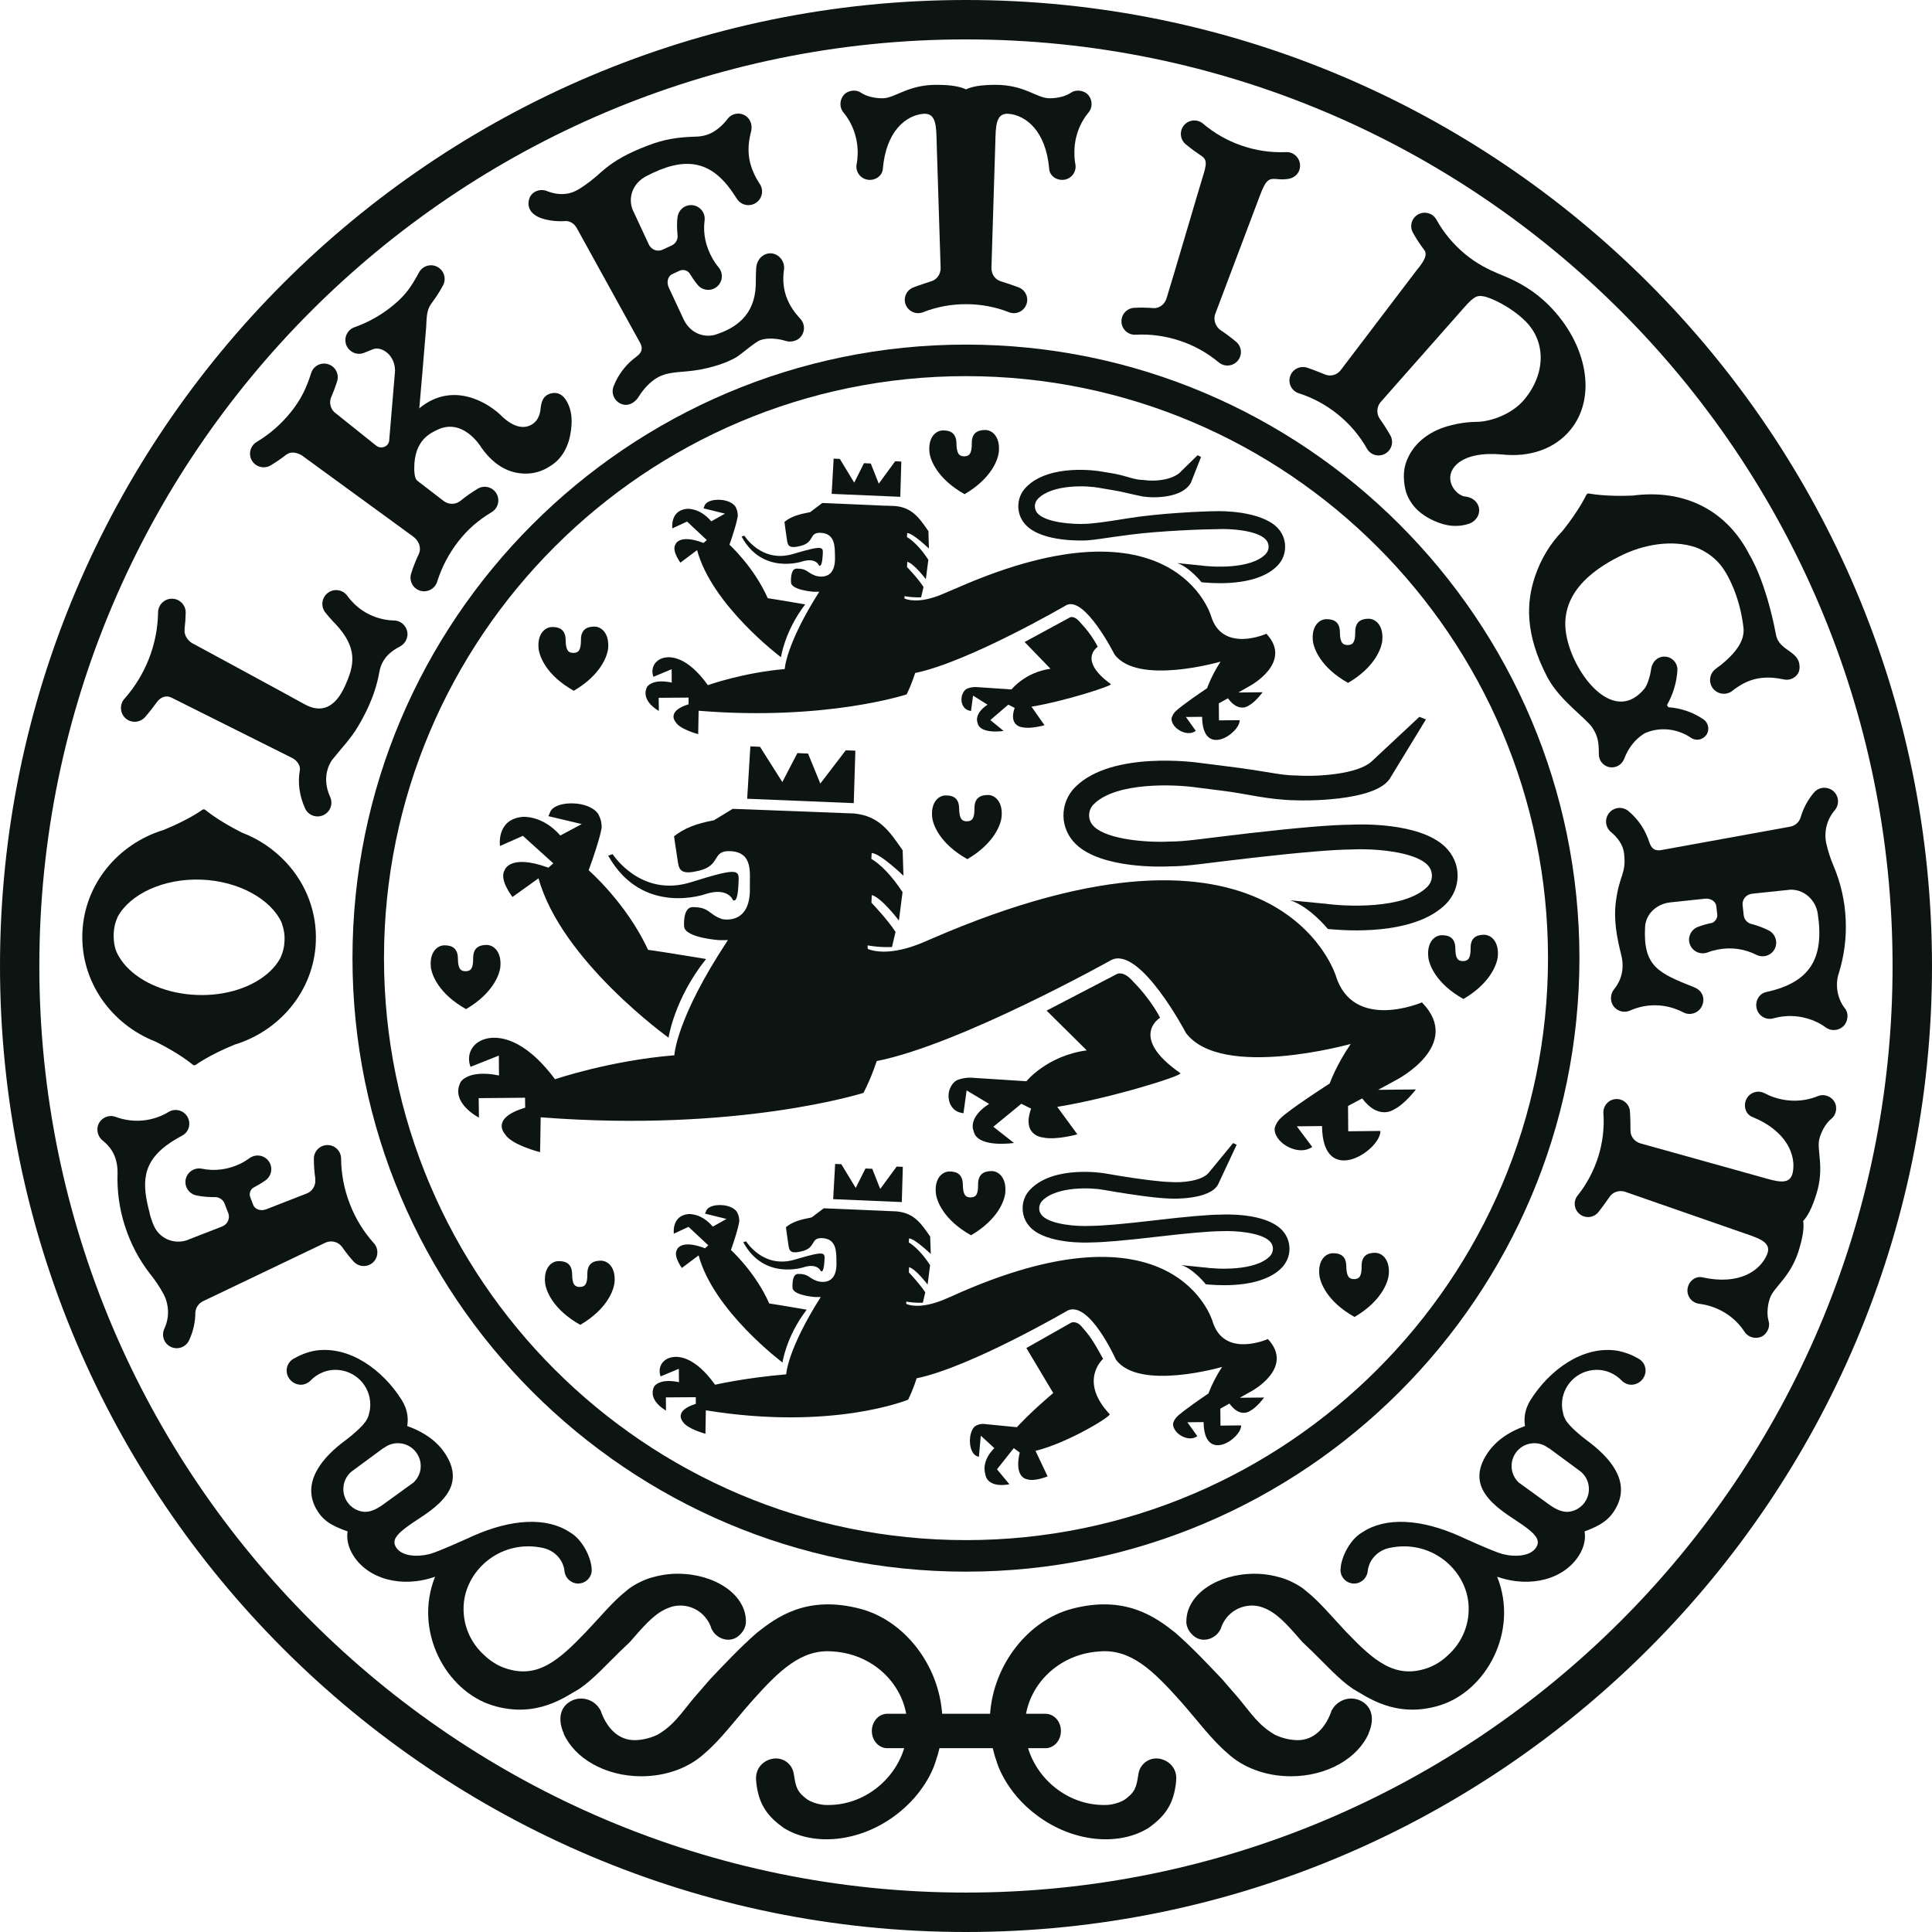
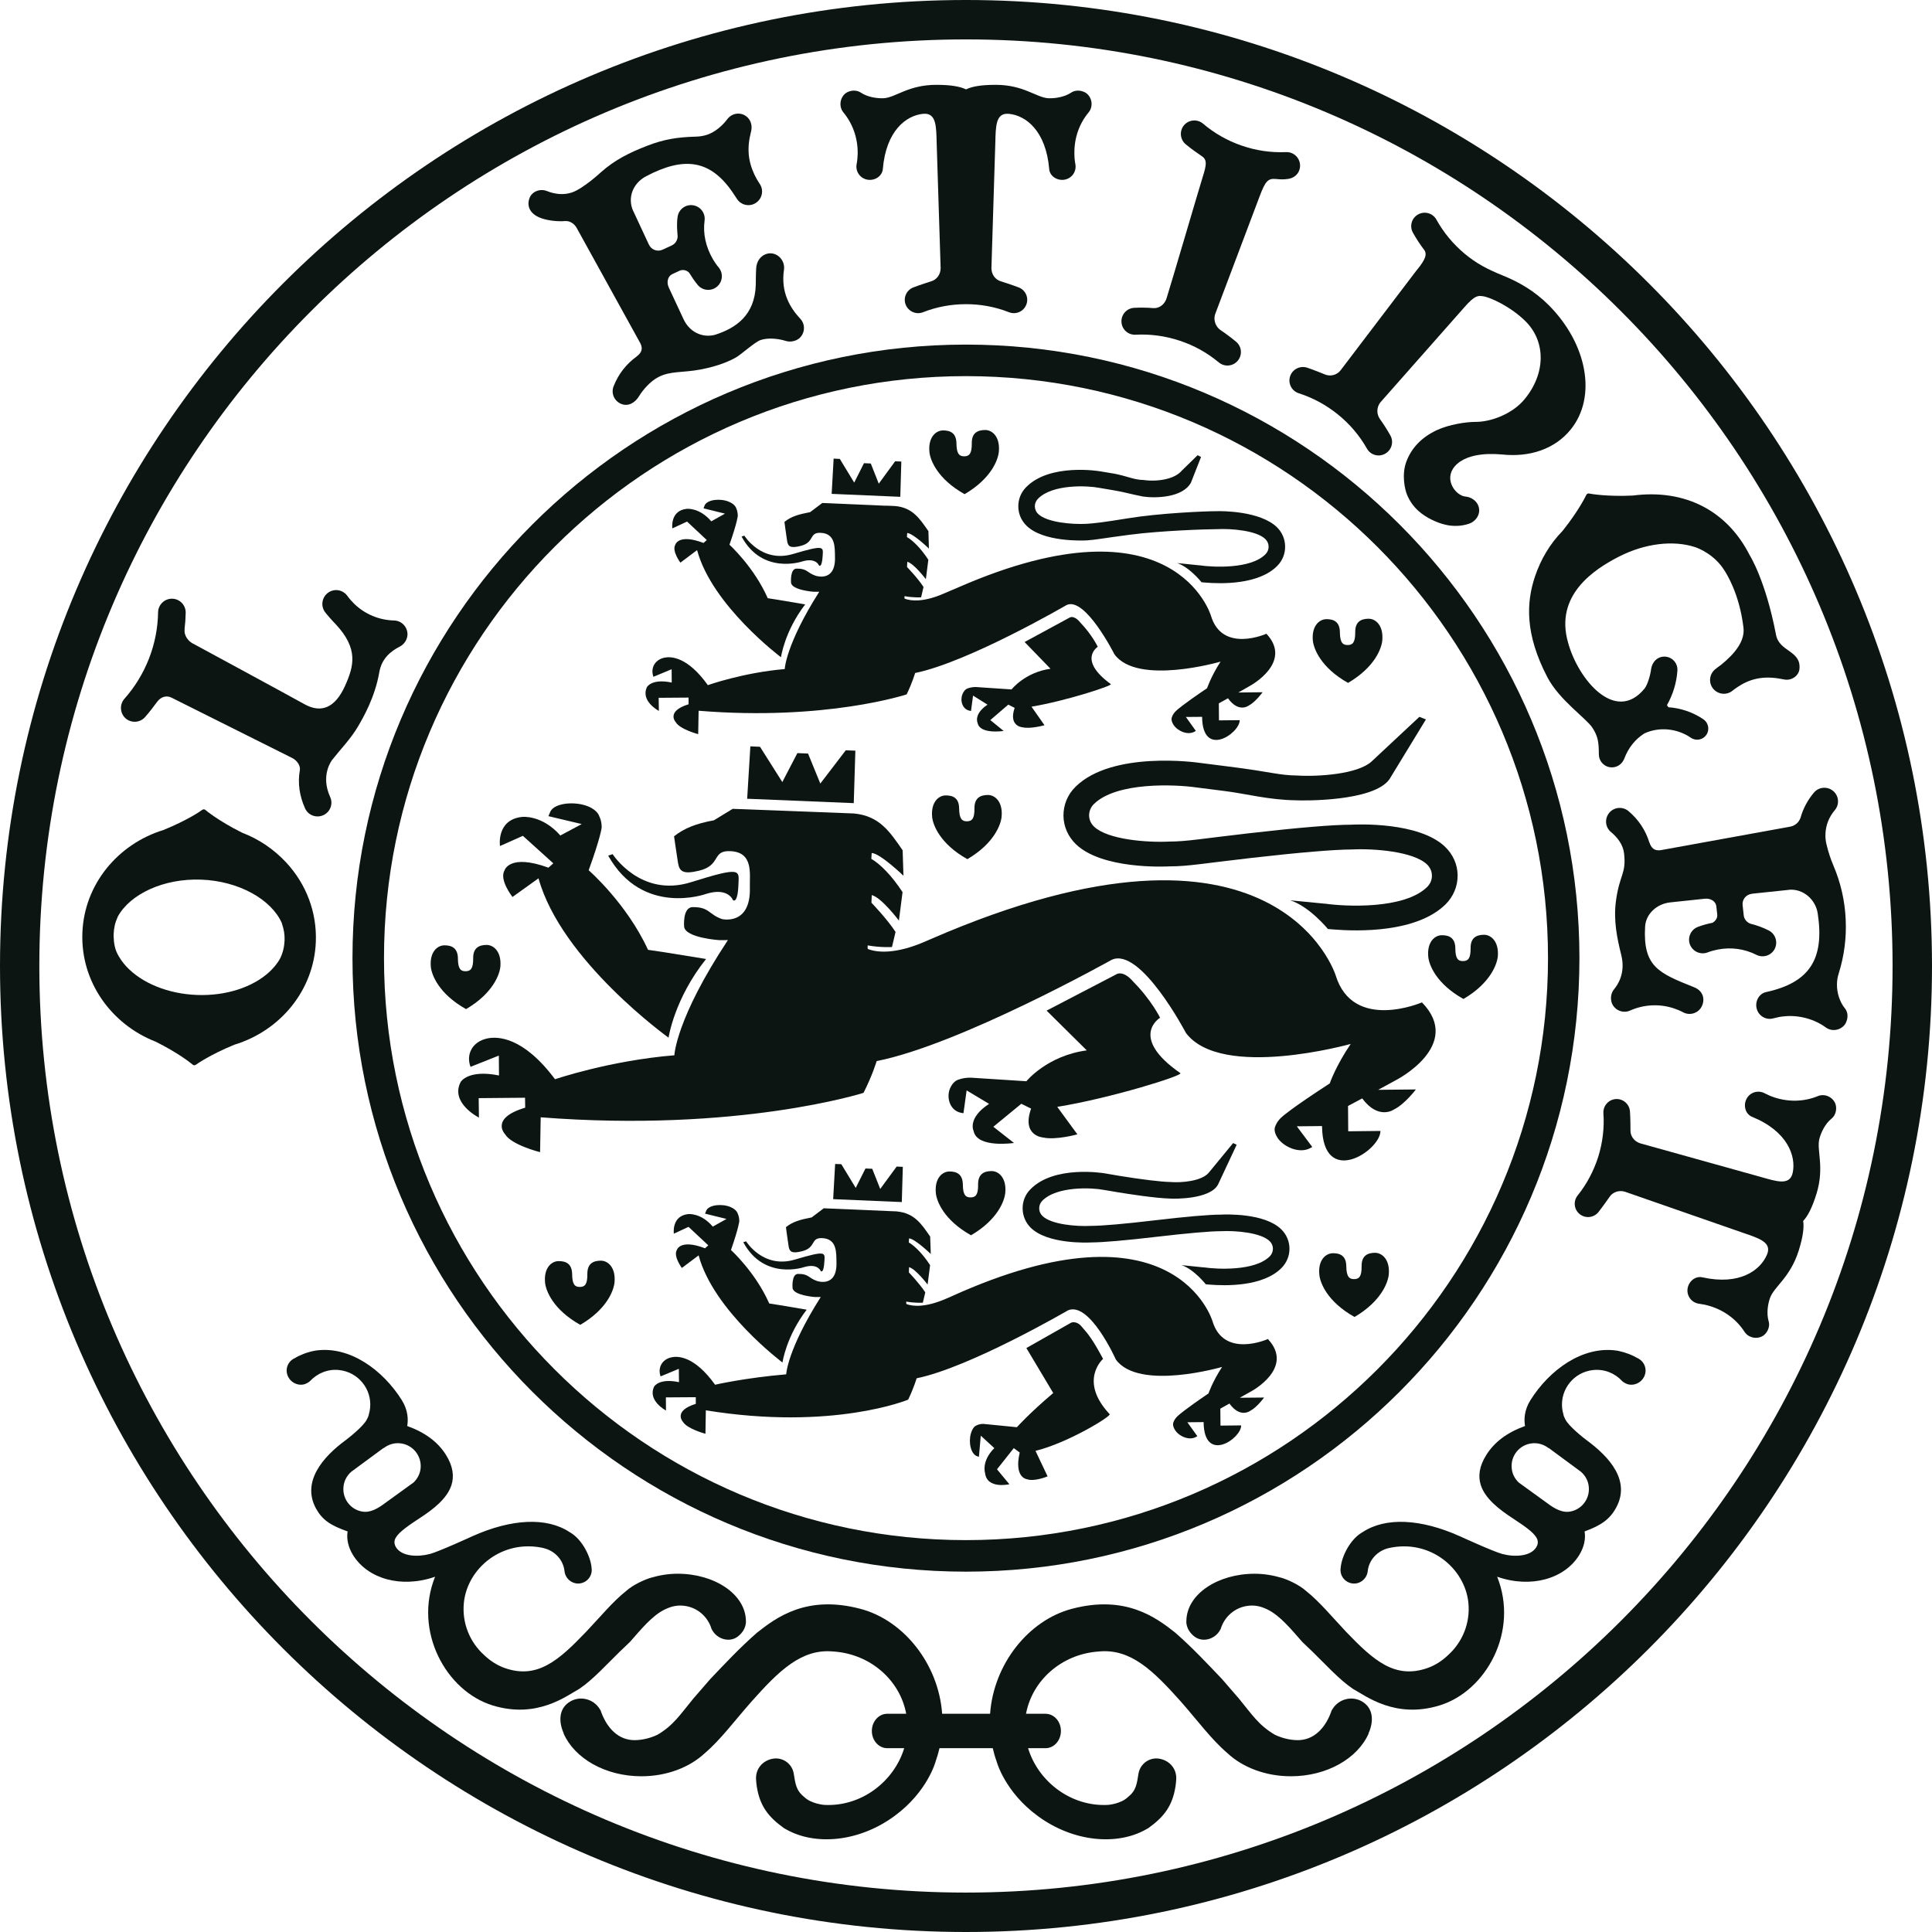
<svg xmlns="http://www.w3.org/2000/svg" width="86" height="86" viewBox="0 0 86 86" fill="none">
  <g clip-path="url(#clip0_218_2125)">
-     <path d="M16.645 55.342C16.186 54.832 15.827 54.249 15.579 53.607C15.322 52.954 15.189 52.269 15.184 51.573C15.182 51.239 14.907 50.967 14.574 50.97C14.237 50.973 13.967 51.248 13.971 51.582C13.971 51.883 13.994 52.183 14.038 52.481H14.03C14.071 52.751 13.919 53.024 13.648 53.128L11.852 53.829C11.612 53.924 11.351 53.836 11.273 53.64L11.138 53.287C11.085 53.154 11.13 52.94 11.304 52.853C11.415 52.798 11.64 52.667 11.826 52.536C12.097 52.339 12.156 51.956 11.96 51.686C11.76 51.415 11.383 51.354 11.107 51.553C10.982 51.644 10.845 51.728 10.704 51.798C10.162 52.062 9.566 52.142 8.985 52.023C8.656 51.956 8.333 52.171 8.266 52.498C8.2 52.828 8.416 53.148 8.744 53.213C9.029 53.272 9.322 53.294 9.608 53.287C9.778 53.304 9.933 53.41 9.996 53.575L10.159 53.995C10.252 54.229 10.134 54.498 9.893 54.591V54.593L8.349 55.194L8.345 55.199C7.737 55.415 7.07 55.121 6.837 54.53H6.833C6.793 54.426 6.752 54.32 6.717 54.209C6.7 54.149 6.682 54.089 6.662 54.028L6.671 54.031C6.306 52.673 6.282 51.706 7.655 50.814C7.763 50.743 8 50.609 8.133 50.536C8.423 50.37 8.511 49.987 8.337 49.702C8.163 49.414 7.788 49.323 7.504 49.497C7.37 49.578 7.227 49.65 7.077 49.706C6.456 49.947 5.777 49.947 5.152 49.717C4.84 49.602 4.511 49.755 4.382 50.043C4.288 50.251 4.327 50.576 4.571 50.771C4.867 51.007 5.233 51.408 5.233 52.195C5.204 53.004 5.311 53.806 5.563 54.581C5.817 55.375 6.207 56.109 6.722 56.759C6.927 57.015 7.107 57.288 7.262 57.573C7.262 57.577 7.266 57.581 7.271 57.586C7.349 57.728 7.407 57.884 7.44 58.045C7.522 58.417 7.477 58.799 7.315 59.147C7.174 59.452 7.303 59.813 7.606 59.955C7.911 60.099 8.271 59.969 8.416 59.665C8.601 59.268 8.696 58.847 8.696 58.422C8.712 58.21 8.838 58.014 9.044 57.918L14.46 55.328C14.478 55.32 14.496 55.31 14.516 55.303C14.778 55.2 15.071 55.291 15.227 55.506C15.382 55.731 15.551 55.947 15.738 56.153C15.963 56.404 16.345 56.423 16.597 56.202C16.844 55.975 16.867 55.593 16.645 55.342Z" fill="#0D1512" />
    <path d="M12.738 38.391C12.185 37.797 11.518 37.349 10.774 37.065C9.7 36.527 9.151 36.061 9.151 36.061C9.134 36.041 9.104 36.028 9.074 36.025C9.044 36.025 9.012 36.038 8.989 36.059C8.918 36.112 8.333 36.516 7.278 36.945C5.251 37.567 3.748 39.362 3.667 41.525C3.584 43.691 4.948 45.596 6.927 46.368C7.949 46.876 8.495 47.323 8.562 47.378C8.585 47.402 8.615 47.418 8.649 47.419C8.677 47.419 8.704 47.408 8.726 47.391C8.726 47.391 9.315 46.961 10.44 46.501C12.471 45.882 13.978 44.086 14.059 41.918C14.108 40.616 13.64 39.363 12.738 38.391ZM12.667 41.862C12.656 42.136 12.6 42.389 12.474 42.655C12.34 42.905 12.159 43.105 12 43.255C11.252 43.952 10.04 44.339 8.767 44.289C7.488 44.242 6.315 43.767 5.618 43.016C5.47 42.854 5.307 42.639 5.189 42.377C5.055 42.074 5.055 41.675 5.059 41.581C5.07 41.312 5.117 41.083 5.244 40.8C5.793 39.797 7.285 39.092 8.959 39.156C10.633 39.218 12.071 40.035 12.54 41.077C12.649 41.41 12.674 41.598 12.667 41.862Z" fill="#0D1512" />
    <path d="M18.139 28.247C18.144 27.909 17.878 27.626 17.538 27.62C16.874 27.603 16.245 27.34 15.768 26.878C15.655 26.768 15.551 26.648 15.46 26.522C15.26 26.247 14.879 26.185 14.604 26.384C14.33 26.582 14.267 26.966 14.463 27.24C14.549 27.358 14.833 27.678 14.944 27.786C15.96 28.879 15.76 29.642 15.352 30.546C14.918 31.5 14.304 31.766 13.549 31.344C12.852 30.955 8.645 28.677 8.645 28.677C8.377 28.564 8.174 28.276 8.222 28.003H8.215C8.245 27.761 8.262 27.517 8.266 27.273C8.271 26.934 8 26.656 7.662 26.65C7.322 26.646 7.044 26.916 7.037 27.254C7.026 27.964 6.888 28.664 6.626 29.331C6.366 29.988 5.999 30.587 5.537 31.106C5.315 31.359 5.338 31.748 5.588 31.974C5.84 32.198 6.229 32.176 6.456 31.922C6.662 31.688 6.848 31.439 6.989 31.248C7.16 31.015 7.407 30.94 7.638 31.056C8.162 31.318 12.818 33.645 13.004 33.74C13.219 33.843 13.382 34.087 13.348 34.279C13.244 34.855 13.334 35.443 13.579 35.982C13.715 36.289 14.078 36.427 14.389 36.288C14.701 36.148 14.837 35.784 14.697 35.477C14.248 34.494 14.782 33.833 14.789 33.82C15.196 33.306 15.622 32.877 15.941 32.329C16.167 31.942 16.689 31.051 16.886 29.914C16.994 29.294 17.419 28.977 17.783 28.789C18.089 28.631 18.134 28.357 18.139 28.247Z" fill="#0D1512" />
-     <path d="M25.368 19.431C25.431 19.116 25.56 18.436 25.223 17.854C25.064 17.578 24.841 17.449 24.568 17.503C24.157 17.582 24.094 17.916 24.064 18.188C24.041 18.422 23.967 18.625 23.834 18.766C23.701 18.908 23.208 19.309 22.397 18.584C21.746 17.908 20.183 16.976 18.719 18.13C18.696 18.147 18.682 18.166 18.664 18.183C18.664 18.183 18.897 15.51 18.972 14.537C18.982 14.396 18.972 13.913 19.119 13.644C19.174 13.543 19.419 13.206 19.419 13.206C19.527 13.045 19.627 12.879 19.719 12.707C19.878 12.412 19.772 12.044 19.474 11.883C19.183 11.722 18.811 11.832 18.652 12.126C18.319 12.735 18.085 13.101 17.546 13.554C17.018 13.997 16.424 14.338 15.778 14.567C15.463 14.679 15.297 15.026 15.408 15.342C15.523 15.658 15.872 15.829 16.186 15.713C16.283 15.676 16.483 15.591 16.616 15.541C16.971 15.41 17.578 15.78 17.585 16.501L17.322 19.633C17.312 19.693 17.282 19.753 17.238 19.803C17.112 19.938 16.894 19.955 16.749 19.84L14.875 18.34C14.705 18.168 14.648 17.911 14.738 17.69C14.838 17.459 14.93 17.218 15.007 16.974C15.108 16.655 14.93 16.314 14.611 16.213C14.29 16.11 13.949 16.288 13.849 16.611C13.639 17.274 13.397 17.783 12.956 18.333C12.526 18.871 12.011 19.322 11.427 19.672C11.138 19.844 11.044 20.218 11.215 20.505C11.389 20.793 11.76 20.886 12.048 20.716C12.296 20.568 12.534 20.404 12.76 20.226V20.229C12.967 20.078 13.24 20.15 13.462 20.286V20.29C13.462 20.29 18.368 23.868 18.385 23.88C18.661 24.078 18.756 24.395 18.652 24.64C18.516 24.926 18.396 25.224 18.301 25.532C18.201 25.852 18.379 26.192 18.696 26.293C19.019 26.392 19.36 26.214 19.46 25.894C19.663 25.242 19.985 24.636 20.407 24.092C20.838 23.541 21.296 23.156 21.889 22.795C22.178 22.62 22.268 22.246 22.094 21.959C21.919 21.673 21.545 21.582 21.261 21.757C20.989 21.92 20.73 22.102 20.486 22.302C20.275 22.465 19.975 22.472 19.749 22.3C19.749 22.3 19.171 21.854 18.578 21.4C18.435 21.289 18.44 20.93 18.44 20.834C18.44 19.596 19.156 19.283 19.46 19.136C20.568 18.598 21.339 19.781 21.423 19.916L21.434 19.936L21.453 19.959C21.912 20.595 22.461 20.965 23.071 21.057C23.879 21.181 24.383 20.817 24.539 20.717C25.094 20.364 25.306 19.747 25.368 19.431Z" fill="#0D1512" />
    <path d="M35.625 14.191C35.168 13.701 34.748 13.01 34.898 12.002C34.946 11.67 34.713 11.337 34.38 11.283C34.049 11.231 33.686 11.48 33.66 11.949C33.642 12.253 33.646 12.461 33.642 12.68C33.602 14.03 32.76 14.612 31.808 14.909C31.252 15.044 30.691 14.777 30.427 14.208C30.19 13.701 29.767 12.793 29.767 12.793C29.661 12.558 29.728 12.296 29.92 12.205L30.261 12.046C30.395 11.985 30.612 12.031 30.698 12.172C30.783 12.313 30.913 12.509 31.058 12.684C31.272 12.942 31.656 12.977 31.912 12.763C32.173 12.546 32.205 12.165 31.991 11.905C31.891 11.786 31.801 11.655 31.723 11.518C31.423 10.995 31.284 10.41 31.363 9.82C31.409 9.487 31.176 9.181 30.841 9.136C30.513 9.09 30.206 9.323 30.162 9.656C30.119 9.945 30.139 10.227 30.164 10.512C30.164 10.685 30.068 10.848 29.901 10.926L29.494 11.114C29.264 11.222 28.989 11.118 28.883 10.885L28.183 9.382L28.179 9.38C27.923 8.789 28.179 8.151 28.761 7.846C30.439 6.961 31.616 7.097 32.619 8.575C32.69 8.679 32.742 8.763 32.816 8.871C33.009 9.146 33.386 9.215 33.66 9.022C33.938 8.83 34.005 8.452 33.813 8.177C33.724 8.046 33.646 7.908 33.579 7.766C33.298 7.159 33.242 6.59 33.431 5.86C33.52 5.514 33.36 5.192 33.042 5.085C32.904 5.038 32.598 5.017 32.379 5.301C32.168 5.584 31.838 5.877 31.479 5.997C31.316 6.051 31.146 6.079 30.975 6.082C30.169 6.105 29.564 6.194 28.806 6.49C28.028 6.79 27.368 7.116 26.749 7.668C26.749 7.668 25.961 8.399 25.456 8.568C25.097 8.688 24.708 8.649 24.35 8.506C24.038 8.38 23.663 8.524 23.561 8.843C23.434 9.227 23.65 9.521 23.983 9.669C24.286 9.806 24.764 9.871 25.156 9.841C25.368 9.824 25.572 9.959 25.678 10.16L28.509 15.289C28.624 15.529 28.561 15.704 28.338 15.866L28.341 15.868C27.879 16.202 27.523 16.654 27.313 17.196C27.19 17.508 27.345 17.86 27.661 17.983C27.973 18.105 28.273 17.923 28.446 17.636C28.613 17.361 28.941 16.974 29.308 16.784C29.85 16.505 30.379 16.599 31.176 16.449C32.019 16.291 32.531 16.043 32.771 15.905C32.99 15.778 33.605 15.223 33.852 15.138C34.212 15.013 34.704 15.088 34.96 15.172C35.226 15.26 35.482 15.149 35.59 15.05C35.838 14.821 35.854 14.435 35.625 14.191Z" fill="#0D1512" />
    <path d="M48.38 4.168C48.261 4.066 47.95 3.945 47.672 4.128C47.38 4.323 46.961 4.384 46.672 4.373C46.138 4.35 45.577 3.776 44.321 3.776C43.649 3.776 43.254 3.855 43.002 3.979C42.746 3.855 42.349 3.776 41.679 3.776C40.425 3.776 39.86 4.35 39.327 4.373C39.038 4.384 38.62 4.323 38.327 4.128C38.05 3.945 37.738 4.066 37.62 4.168C37.38 4.376 37.339 4.757 37.542 5.003C37.96 5.504 38.186 6.154 38.179 6.831C38.175 6.992 38.161 7.154 38.131 7.309C38.071 7.632 38.287 7.94 38.609 7.997C38.931 8.057 39.271 7.848 39.298 7.521C39.442 5.818 40.338 5.138 41.091 5.067C41.682 5.009 41.675 5.626 41.694 6.349C41.694 6.349 41.871 11.914 41.871 11.936C41.871 12.219 41.691 12.455 41.446 12.523C41.446 12.523 40.916 12.691 40.654 12.795C40.347 12.914 40.197 13.258 40.315 13.563C40.438 13.867 40.781 14.018 41.086 13.899C41.691 13.659 42.349 13.539 43.002 13.54C43.649 13.539 44.309 13.659 44.914 13.899C45.221 14.018 45.565 13.867 45.683 13.563C45.806 13.258 45.653 12.914 45.349 12.795C45.083 12.691 44.554 12.523 44.554 12.523C44.309 12.455 44.132 12.219 44.132 11.936C44.132 11.914 44.305 6.349 44.305 6.349C44.325 5.626 44.316 5.009 44.91 5.067C45.66 5.138 46.558 5.818 46.703 7.521C46.727 7.848 47.069 8.057 47.391 7.997C47.714 7.94 47.928 7.632 47.869 7.309C47.838 7.154 47.825 6.992 47.825 6.831C47.814 6.154 48.039 5.504 48.458 5.003C48.661 4.757 48.625 4.376 48.38 4.168Z" fill="#0D1512" />
    <path d="M68.936 13.58C68.315 12.96 67.626 12.56 66.904 12.267C66.2 11.982 65.718 11.727 65.199 11.296C64.688 10.868 64.261 10.357 63.94 9.777C63.781 9.488 63.418 9.384 63.125 9.545C62.836 9.704 62.732 10.07 62.895 10.359C63.051 10.639 63.226 10.903 63.418 11.155C63.506 11.319 63.483 11.519 63.069 12.02L63.059 12.03C63.059 12.03 59.928 16.148 59.677 16.48C59.507 16.704 59.206 16.769 58.97 16.665C58.97 16.665 58.45 16.452 58.181 16.365C57.865 16.266 57.528 16.438 57.426 16.753C57.325 17.069 57.498 17.405 57.814 17.506C58.447 17.709 59.029 18.025 59.548 18.443C60.077 18.869 60.515 19.383 60.848 19.971C61.01 20.258 61.373 20.359 61.661 20.195C61.95 20.032 62.051 19.666 61.888 19.379C61.744 19.127 61.592 18.884 61.425 18.652C61.273 18.438 61.266 18.135 61.448 17.908L65.159 13.705C65.655 13.132 65.789 13.159 66.007 13.186C66.332 13.227 67.26 13.654 67.915 14.31C68.811 15.209 68.811 16.621 67.865 17.769C67.332 18.422 66.374 18.779 65.704 18.779C65.244 18.779 64.495 18.897 63.954 19.149C63.25 19.48 62.822 19.966 62.603 20.545C62.377 21.147 62.547 21.817 62.629 22.015C62.882 22.638 63.365 22.953 63.717 23.127C64.071 23.3 64.665 23.548 65.383 23.316C65.625 23.238 65.833 23.012 65.844 22.741C65.854 22.406 65.584 22.138 65.226 22.103C64.799 22.059 64.254 21.348 64.755 20.76C65.348 20.069 66.678 20.22 66.81 20.228C66.944 20.24 66.814 20.225 66.814 20.225C68.093 20.375 69.211 19.982 69.906 19.133C71.103 17.674 70.65 15.297 68.936 13.58Z" fill="#0D1512" />
    <path d="M57.248 6.771C56.569 6.8 55.903 6.702 55.261 6.478C54.632 6.261 54.055 5.932 53.55 5.503C53.298 5.291 52.921 5.322 52.705 5.574C52.492 5.827 52.525 6.205 52.776 6.419C53.021 6.625 53.344 6.849 53.45 6.918C53.736 7.094 53.728 7.279 53.527 7.909C53.395 8.324 52.143 12.601 51.927 13.28C51.828 13.594 51.554 13.735 51.338 13.715C51.047 13.691 50.772 13.688 50.488 13.702C50.158 13.719 49.903 14.001 49.92 14.331C49.936 14.661 50.216 14.917 50.547 14.899C51.21 14.864 51.869 14.954 52.503 15.163C53.148 15.373 53.736 15.701 54.254 16.133C54.51 16.345 54.887 16.309 55.099 16.055C55.309 15.8 55.277 15.422 55.021 15.211C54.799 15.027 54.554 14.842 54.332 14.695C54.132 14.563 53.998 14.268 54.088 13.992C54.088 13.992 55.873 9.263 56.076 8.724C56.328 8.056 56.447 7.936 56.794 7.967C57.047 7.992 57.137 7.989 57.315 7.967C57.651 7.928 57.884 7.676 57.87 7.344C57.854 7.014 57.577 6.757 57.248 6.771Z" fill="#0D1512" />
    <path d="M79.056 28.253C78.59 25.815 77.885 24.714 77.88 24.706C76.9 22.773 75.051 21.75 72.68 22.059C71.544 22.111 70.844 21.989 70.756 21.972C70.725 21.96 70.692 21.962 70.666 21.976C70.641 21.99 70.618 22.012 70.611 22.039L70.606 22.04C70.606 22.04 70.306 22.693 69.555 23.632C68.999 24.201 68.588 24.89 68.329 25.657C67.944 26.801 67.866 28.21 68.881 30.149C69.418 31.172 70.606 31.968 70.885 32.396C71.129 32.772 71.17 33.038 71.17 33.57C71.17 33.878 71.38 34.062 71.551 34.124C71.835 34.227 72.144 34.096 72.273 33.831C72.273 33.828 72.278 33.826 72.278 33.826C72.285 33.809 72.296 33.793 72.3 33.776C72.478 33.295 72.788 32.904 73.197 32.647C73.848 32.345 74.652 32.417 75.267 32.84C75.492 32.994 75.801 32.937 75.956 32.711C76.111 32.484 76.051 32.177 75.829 32.022C75.359 31.701 74.814 31.52 74.266 31.482C74.248 31.449 74.225 31.418 74.201 31.391C74.469 30.917 74.633 30.386 74.667 29.847C74.689 29.527 74.444 29.249 74.123 29.229C73.8 29.207 73.545 29.453 73.499 29.773C73.458 30.088 73.329 30.5 73.199 30.657C71.906 32.227 70.247 30.248 69.8 28.604C69.196 26.499 70.945 25.346 72.08 24.77C73.218 24.191 74.478 24.036 75.451 24.353C75.607 24.404 76.326 24.684 76.767 25.404C76.829 25.502 77.425 26.405 77.607 27.93C77.681 28.523 77.247 29.078 76.603 29.601C76.515 29.663 76.43 29.725 76.347 29.793C76.085 30.009 76.044 30.395 76.259 30.657C76.478 30.92 76.863 30.957 77.125 30.742C77.245 30.642 77.445 30.516 77.515 30.476C78.074 30.159 78.645 30.082 79.422 30.246C79.725 30.31 80.068 30.098 80.1 29.782C80.181 28.946 79.203 29.028 79.056 28.253Z" fill="#0D1512" />
    <path d="M72.562 44.983C73.169 44.712 73.855 44.675 74.492 44.88C74.64 44.929 74.789 44.989 74.924 45.062C75.217 45.219 75.589 45.107 75.745 44.81C75.9 44.514 75.84 44.114 75.406 43.944C73.829 43.315 73.129 43.028 73.229 41.248C73.262 40.681 73.747 40.234 74.344 40.169C74.829 40.116 75.892 40.005 75.892 40.005C76.152 39.978 76.378 40.127 76.399 40.34L76.441 40.715C76.456 40.859 76.369 40.994 76.233 41.075C76.011 41.119 75.789 41.18 75.577 41.26C75.267 41.379 75.106 41.73 75.225 42.043C75.347 42.358 75.695 42.514 76.011 42.396C76.156 42.339 76.311 42.297 76.466 42.267C77.058 42.153 77.651 42.234 78.184 42.503C78.484 42.654 78.851 42.533 79.001 42.233C79.151 41.932 79.029 41.567 78.729 41.416C78.47 41.285 78.2 41.187 77.923 41.119C77.759 41.061 77.637 40.918 77.618 40.736L77.57 40.291C77.54 40.038 77.729 39.813 77.985 39.786V39.783L79.634 39.61L79.636 39.606C80.281 39.556 80.823 40.049 80.914 40.667C81.218 42.679 80.562 43.737 78.614 44.161C78.29 44.232 78.108 44.589 78.2 44.912C78.292 45.235 78.625 45.423 78.947 45.328C79.1 45.286 79.255 45.255 79.415 45.241C80.08 45.17 80.774 45.369 81.274 45.736C81.552 45.939 81.936 45.857 82.123 45.602C82.207 45.484 82.34 45.15 82.114 44.873C81.904 44.614 81.763 44.205 81.77 43.824C81.77 43.654 81.796 43.484 81.851 43.322C82.091 42.55 82.197 41.748 82.158 40.935C82.123 40.1 81.936 39.291 81.612 38.529C81.486 38.23 81.38 37.916 81.308 37.6C81.308 37.597 81.303 37.593 81.303 37.589C81.266 37.429 81.248 37.263 81.258 37.098C81.278 36.718 81.419 36.363 81.67 36.068C81.889 35.814 81.858 35.428 81.604 35.212C81.347 34.994 80.962 35.024 80.747 35.279C80.463 35.612 80.262 35.996 80.147 36.404C80.077 36.604 79.903 36.761 79.681 36.799L73.913 37.846C73.647 37.876 73.506 37.761 73.422 37.501L73.418 37.502C73.252 36.957 72.933 36.476 72.488 36.104C72.233 35.89 71.847 35.923 71.633 36.181C71.418 36.439 71.451 36.824 71.711 37.037C72.007 37.283 72.248 37.604 72.292 37.983C72.4 38.913 72.088 38.911 71.929 40.125C71.818 40.97 71.98 41.76 72.166 42.503C72.377 43.331 71.992 43.861 71.847 44.036C71.662 44.265 71.7 44.538 71.758 44.675C71.895 44.982 72.255 45.12 72.562 44.983Z" fill="#0D1512" />
    <path d="M15.69 42.648C15.69 57.709 27.938 69.96 42.998 69.96C58.059 69.96 70.306 57.709 70.306 42.648C70.306 27.59 58.059 15.339 42.998 15.339C27.938 15.339 15.69 27.59 15.69 42.648ZM17.093 42.648C17.093 28.365 28.712 16.743 42.998 16.743C57.283 16.743 68.907 28.365 68.907 42.648C68.907 56.934 57.283 68.556 42.998 68.556C28.712 68.556 17.093 56.934 17.093 42.648Z" fill="#0D1512" />
    <path d="M0 43C0 66.71 19.289 86 42.998 86C66.711 86 86 66.71 86 43C86 19.29 66.711 0 42.998 0C19.289 0 0 19.29 0 43ZM1.751 43C1.751 20.257 20.256 1.754 42.998 1.754C65.743 1.754 84.245 20.257 84.245 43C84.245 65.745 65.743 84.245 42.998 84.245C20.256 84.245 1.751 65.745 1.751 43Z" fill="#0D1512" />
    <path d="M49.447 30.452C47.95 29.365 48.865 28.792 48.865 28.792C48.865 28.792 48.62 28.268 48.094 27.718C47.802 27.358 47.616 27.489 47.616 27.489L45.609 28.578L46.761 29.769C45.625 29.925 45.028 30.689 45.028 30.689L43.439 30.582C43.215 30.58 43.06 30.649 43.06 30.649C43.06 30.649 42.927 30.689 42.843 30.9C42.728 31.173 42.831 31.565 43.153 31.634L43.224 31.648L43.314 30.964L43.958 31.367C43.325 31.793 43.516 32.178 43.516 32.178C43.614 32.703 44.676 32.537 44.676 32.537L44.083 32.053L44.882 31.366L45.166 31.51C44.882 32.331 45.51 32.373 45.51 32.373C45.872 32.46 46.494 32.282 46.494 32.282L45.916 31.457C47.447 31.201 49.539 30.518 49.447 30.452Z" fill="#0D1512" />
    <path d="M49.394 62.949C47.994 61.455 49.102 60.488 49.102 60.488C48.647 59.646 48.469 59.414 48.158 59.063C47.925 58.771 47.683 58.875 47.683 58.875L45.687 60.006L46.883 62.008C45.817 62.91 45.265 63.53 45.265 63.53L43.776 63.383C43.565 63.378 43.424 63.474 43.424 63.474C43.424 63.474 43.298 63.528 43.215 63.819C43.109 64.193 43.205 64.732 43.508 64.828L43.575 64.846L43.658 63.907L44.261 64.461C43.669 65.048 43.85 65.577 43.85 65.577C43.938 66.3 44.931 66.069 44.931 66.069L44.38 65.404L45.127 64.461L45.391 64.657C45.127 65.786 45.713 65.845 45.713 65.845C46.05 65.964 46.632 65.718 46.632 65.718L46.094 64.583C47.525 64.233 49.48 63.04 49.394 62.949Z" fill="#0D1512" />
    <path d="M52.543 47.77C50.221 46.156 51.639 45.303 51.639 45.303C51.639 45.303 51.259 44.522 50.45 43.704C49.994 43.169 49.706 43.363 49.706 43.363L46.588 44.986L48.376 46.756C46.609 46.991 45.688 48.13 45.688 48.13L43.22 47.971C42.871 47.964 42.635 48.069 42.635 48.069C42.635 48.069 42.428 48.129 42.291 48.443C42.116 48.849 42.276 49.432 42.776 49.534L42.887 49.554L43.028 48.537L44.028 49.137C43.047 49.772 43.338 50.343 43.338 50.343C43.492 51.126 45.136 50.877 45.136 50.877L44.217 50.156L45.462 49.133L45.898 49.348C45.462 50.571 46.432 50.634 46.432 50.634C46.995 50.762 47.958 50.494 47.958 50.494L47.062 49.27C49.438 48.887 52.684 47.871 52.543 47.77Z" fill="#0D1512" />
    <path d="M27.582 73.527C27.582 73.527 28.035 73.092 28.039 73.091C28.55 72.509 29.03 71.921 29.579 71.65C29.608 71.633 29.705 71.593 29.723 71.586C29.941 71.492 30.185 71.448 30.441 71.478C31.041 71.543 31.512 71.967 31.674 72.512C31.694 72.549 31.713 72.583 31.738 72.62C31.986 72.988 32.501 73.116 32.848 72.843C33.249 72.53 33.203 72.157 33.203 72.136C33.175 70.957 31.801 70.052 30.164 70.052C29.734 70.052 29.331 70.125 28.956 70.236C28.691 70.314 28.178 70.546 27.878 70.815C27.271 71.296 26.728 71.967 26.085 72.642C24.86 73.92 23.912 74.759 22.461 74.247C22.173 74.146 21.849 73.958 21.549 73.672C20.916 73.1 20.556 72.25 20.649 71.338C20.805 69.816 22.35 68.498 24.193 68.909L24.189 68.91C24.694 69.025 25.082 69.438 25.13 69.954C25.174 70.287 25.486 70.53 25.816 70.483C26.149 70.438 26.382 70.131 26.334 69.799C26.294 69.28 25.916 68.547 25.416 68.236L25.357 68.201C24.341 67.528 22.774 67.599 21.023 68.385C21.023 68.385 19.529 69.071 19.134 69.173C18.589 69.316 17.885 69.286 17.629 68.877C17.559 68.764 17.541 68.656 17.574 68.543C17.656 68.289 18.012 68.016 18.638 67.607C19.308 67.175 19.905 66.7 20.097 66.103C20.218 65.713 20.171 65.27 19.849 64.757C19.489 64.185 18.926 63.766 18.127 63.477V63.475C18.174 63.202 18.171 62.781 17.885 62.323C17.038 60.977 15.571 59.905 14.059 60.117L13.971 60.133C13.651 60.198 13.344 60.318 13.055 60.49C12.766 60.662 12.674 61.036 12.849 61.324C13.018 61.612 13.401 61.732 13.685 61.558C13.685 61.558 13.77 61.513 13.807 61.469C14.129 61.13 14.592 60.932 15.089 60.985C15.945 61.072 16.562 61.833 16.474 62.683C16.467 62.771 16.444 62.855 16.423 62.938C16.412 63.01 16.382 63.09 16.333 63.178C16.188 63.488 15.493 64.027 15.4 64.097C14.349 64.865 13.429 65.963 14.062 67.141C14.349 67.664 14.715 67.902 15.474 68.169C15.416 68.499 15.504 68.888 15.722 69.233C16.373 70.274 17.855 70.714 19.367 70.186C18.393 72.608 19.857 75.284 21.937 75.917C23.907 76.516 25.204 75.499 25.796 75.171C26.401 74.762 27.034 74.059 27.582 73.527ZM16.195 67.294C15.638 67.243 15.23 66.738 15.29 66.179C15.315 65.908 15.449 65.674 15.641 65.509L17.075 64.453L17.082 64.46C17.282 64.303 17.538 64.219 17.811 64.246C18.372 64.303 18.778 64.802 18.723 65.363C18.696 65.612 18.578 65.827 18.411 65.989L17.022 66.994C16.737 67.196 16.449 67.319 16.195 67.294Z" fill="#0D1512" />
    <path d="M60.706 75.789C60.278 75.478 59.673 75.579 59.359 76.01C59.329 76.054 59.303 76.095 59.276 76.136C59.059 76.786 58.604 77.399 57.877 77.456C57.572 77.479 57.137 77.408 56.748 77.219C56.028 76.796 55.743 76.333 55.15 75.612C55.15 75.609 54.395 74.74 54.395 74.74C53.759 74.073 53.099 73.363 52.321 72.681C51.454 71.996 50.102 70.982 47.706 71.616C45.776 72.128 44.231 74.078 44.072 76.286H41.938C41.781 74.078 40.236 72.128 38.304 71.616C35.909 70.982 34.558 71.996 33.691 72.681C32.913 73.363 32.253 74.073 31.617 74.74C31.617 74.74 30.861 75.609 30.861 75.612C30.268 76.333 29.984 76.796 29.268 77.219C28.875 77.408 28.439 77.479 28.135 77.456C27.408 77.399 26.953 76.786 26.735 76.136C26.708 76.095 26.683 76.054 26.653 76.01C26.339 75.579 25.734 75.478 25.306 75.789C24.872 76.098 24.872 76.647 25.083 77.133C25.085 77.143 25.094 77.15 25.097 77.159L25.085 77.158C25.572 78.268 26.939 79.068 28.55 79.068C29.684 79.068 30.698 78.669 31.368 78.045C32.083 77.436 32.698 76.596 33.457 75.737C34.682 74.361 35.676 73.391 37.069 73.512C37.08 73.512 37.091 73.514 37.103 73.514C37.108 73.515 37.12 73.515 37.127 73.516C38.765 73.637 40.065 74.806 40.338 76.286H39.493C39.117 76.286 38.809 76.629 38.809 77.051C38.809 77.475 39.117 77.818 39.493 77.818H40.249C39.798 79.302 38.336 80.438 36.676 80.341C36.676 80.341 36.113 80.294 35.808 79.998C35.416 79.689 35.409 79.384 35.33 78.938C35.254 78.502 34.836 78.207 34.397 78.287C33.961 78.364 33.605 78.732 33.658 79.258C33.669 79.351 33.669 79.438 33.686 79.517C33.82 80.379 34.191 80.871 34.894 81.375L35.005 81.437C36.261 82.147 38.202 82.019 39.809 80.843C41.298 79.755 41.65 78.401 41.65 78.401C41.717 78.207 41.776 78.012 41.82 77.818H44.191C44.236 78.012 44.291 78.207 44.361 78.401C44.361 78.401 44.713 79.755 46.203 80.843C47.81 82.019 49.754 82.147 51.006 81.437L51.117 81.375C51.821 80.871 52.192 80.379 52.326 79.517C52.343 79.438 52.343 79.351 52.354 79.258C52.41 78.732 52.05 78.364 51.614 78.287C51.176 78.207 50.761 78.502 50.68 78.938C50.603 79.384 50.595 79.689 50.203 79.998C49.899 80.294 49.336 80.341 49.336 80.341C47.676 80.438 46.214 79.302 45.764 77.818H46.538C46.921 77.818 47.225 77.475 47.225 77.051C47.225 76.629 46.921 76.286 46.538 76.286H45.672C45.947 74.806 47.246 73.637 48.884 73.516C48.892 73.515 48.902 73.515 48.909 73.514C48.921 73.514 48.932 73.511 48.943 73.511C50.336 73.39 51.329 74.361 52.559 75.737C53.314 76.596 53.929 77.436 54.644 78.045C55.314 78.669 56.328 79.068 57.462 79.068C59.073 79.068 60.44 78.268 60.926 77.158L60.915 77.159C60.918 77.15 60.926 77.143 60.929 77.133C61.14 76.647 61.14 76.098 60.706 75.789Z" fill="#0D1512" />
    <path d="M72.956 60.49C72.666 60.318 72.359 60.199 72.04 60.133L71.952 60.118C70.44 59.906 68.974 60.977 68.126 62.324C67.84 62.782 67.837 63.203 67.884 63.476V63.477C67.085 63.766 66.526 64.186 66.166 64.757C65.84 65.271 65.792 65.713 65.914 66.103C66.106 66.7 66.704 67.175 67.373 67.608C67.999 68.017 68.355 68.289 68.437 68.543C68.47 68.656 68.456 68.764 68.382 68.878C68.126 69.286 67.422 69.317 66.877 69.174C66.482 69.071 64.988 68.386 64.988 68.386C63.237 67.599 61.673 67.528 60.654 68.201L60.595 68.236C60.095 68.548 59.717 69.28 59.677 69.799C59.627 70.131 59.862 70.438 60.195 70.484C60.525 70.532 60.836 70.287 60.88 69.954C60.929 69.438 61.317 69.026 61.821 68.91C63.661 68.499 65.206 69.817 65.362 71.338C65.455 72.25 65.095 73.101 64.462 73.672C64.166 73.958 63.836 74.147 63.55 74.247C62.099 74.759 61.151 73.92 59.925 72.643C59.288 71.967 58.739 71.296 58.133 70.815C57.833 70.546 57.321 70.314 57.054 70.236C56.68 70.125 56.276 70.053 55.847 70.053C54.21 70.053 52.836 70.957 52.81 72.136C52.806 72.158 52.765 72.53 53.162 72.843C53.51 73.116 54.025 72.988 54.273 72.62C54.298 72.583 54.317 72.549 54.337 72.512C54.499 71.967 54.972 71.543 55.57 71.478C55.826 71.448 56.07 71.492 56.288 71.586C56.306 71.593 56.403 71.633 56.431 71.65C56.98 71.922 57.461 72.509 57.972 73.091C57.976 73.092 58.428 73.527 58.428 73.527C58.976 74.059 59.61 74.762 60.215 75.172C60.807 75.499 62.104 76.516 64.072 75.917C66.159 75.284 67.618 72.61 66.644 70.186C68.156 70.714 69.638 70.275 70.289 69.233C70.507 68.888 70.595 68.499 70.535 68.169C71.266 67.902 71.657 67.633 71.94 67.111C72.589 65.921 71.662 64.865 70.611 64.097C70.518 64.028 69.825 63.489 69.677 63.178C69.629 63.09 69.599 63.011 69.588 62.938C69.567 62.856 69.544 62.772 69.537 62.684C69.448 61.833 70.066 61.072 70.922 60.985C71.421 60.933 71.885 61.13 72.202 61.469C72.24 61.513 72.324 61.558 72.324 61.558C72.61 61.732 72.992 61.612 73.162 61.324C73.336 61.036 73.245 60.662 72.956 60.49ZM70.369 65.51C70.562 65.675 70.696 65.909 70.722 66.18C70.78 66.739 70.373 67.243 69.816 67.295C69.562 67.319 69.274 67.197 68.989 66.995L67.6 65.989C67.433 65.827 67.315 65.612 67.292 65.363C67.233 64.803 67.639 64.303 68.2 64.247C68.473 64.22 68.729 64.303 68.929 64.46L68.936 64.453L70.369 65.51Z" fill="#0D1512" />
    <path d="M43.376 35.981C43.383 36.449 43.261 36.556 43.042 36.559C42.824 36.56 42.702 36.458 42.694 35.988C42.691 35.52 42.42 35.404 42.093 35.407C41.772 35.409 41.432 35.719 41.493 36.367C41.527 36.722 41.847 37.567 43.06 38.244C44.258 37.543 44.561 36.691 44.587 36.335C44.638 35.687 44.291 35.384 43.969 35.387C43.642 35.391 43.372 35.515 43.376 35.981Z" fill="#0D1512" />
    <path d="M66.051 41.61C65.729 41.613 65.455 41.738 65.462 42.205C65.466 42.672 65.344 42.779 65.126 42.781C64.906 42.783 64.784 42.68 64.782 42.213C64.778 41.745 64.503 41.626 64.177 41.63C63.855 41.633 63.515 41.943 63.577 42.592C63.61 42.947 63.929 43.791 65.143 44.468C66.344 43.766 66.644 42.914 66.674 42.559C66.722 41.91 66.374 41.607 66.051 41.61Z" fill="#0D1512" />
    <path d="M22.275 43.01C22.323 42.362 21.975 42.059 21.652 42.062C21.33 42.064 21.056 42.19 21.063 42.656C21.067 43.124 20.945 43.231 20.727 43.233C20.508 43.235 20.386 43.131 20.383 42.663C20.379 42.197 20.104 42.077 19.779 42.08C19.456 42.083 19.116 42.394 19.178 43.041C19.215 43.398 19.534 44.242 20.746 44.919C21.945 44.218 22.249 43.367 22.275 43.01Z" fill="#0D1512" />
    <path d="M61.199 55.766C60.876 55.77 60.606 55.892 60.61 56.359C60.617 56.828 60.495 56.935 60.278 56.938C60.059 56.938 59.936 56.835 59.928 56.366C59.925 55.901 59.654 55.781 59.329 55.785C59.006 55.79 58.662 56.097 58.729 56.744C58.761 57.101 59.081 57.946 60.295 58.623C61.492 57.922 61.795 57.07 61.821 56.713C61.87 56.064 61.522 55.764 61.199 55.766Z" fill="#0D1512" />
    <path d="M26.738 56.117C26.412 56.12 26.142 56.242 26.145 56.709C26.152 57.179 26.029 57.285 25.812 57.286C25.594 57.289 25.472 57.186 25.468 56.716C25.46 56.251 25.19 56.133 24.863 56.137C24.542 56.138 24.2 56.448 24.263 57.095C24.297 57.451 24.616 58.296 25.83 58.973C27.031 58.272 27.329 57.421 27.356 57.064C27.408 56.416 27.061 56.113 26.738 56.117Z" fill="#0D1512" />
    <path d="M43.224 54.986C44.425 54.285 44.725 53.433 44.75 53.076C44.803 52.429 44.455 52.124 44.132 52.129C43.804 52.132 43.536 52.257 43.538 52.723C43.547 53.191 43.425 53.298 43.206 53.301C42.987 53.302 42.864 53.198 42.86 52.73C42.854 52.264 42.583 52.144 42.258 52.147C41.935 52.151 41.594 52.461 41.658 53.109C41.691 53.464 42.01 54.309 43.224 54.986Z" fill="#0D1512" />
    <path d="M60.006 30.398C61.206 29.697 61.507 28.845 61.532 28.489C61.583 27.841 61.236 27.539 60.915 27.542C60.592 27.545 60.322 27.67 60.326 28.135C60.329 28.603 60.211 28.71 59.992 28.713C59.773 28.714 59.648 28.612 59.643 28.142C59.639 27.676 59.366 27.558 59.043 27.561C58.718 27.564 58.377 27.874 58.44 28.521C58.477 28.876 58.796 29.721 60.006 30.398Z" fill="#0D1512" />
-     <path d="M25.542 30.748C26.741 30.047 27.045 29.196 27.072 28.839C27.119 28.192 26.775 27.889 26.449 27.892C26.128 27.895 25.856 28.02 25.86 28.485C25.863 28.954 25.745 29.06 25.527 29.063C25.308 29.064 25.183 28.962 25.179 28.492C25.175 28.026 24.9 27.908 24.579 27.91C24.252 27.915 23.912 28.223 23.974 28.871C24.011 29.226 24.33 30.072 25.542 30.748Z" fill="#0D1512" />
    <path d="M42.938 21.997C44.139 21.294 44.439 20.445 44.464 20.087C44.516 19.44 44.169 19.137 43.847 19.141C43.52 19.144 43.25 19.268 43.258 19.734C43.261 20.202 43.143 20.309 42.924 20.312C42.705 20.313 42.58 20.209 42.575 19.741C42.571 19.275 42.298 19.155 41.971 19.16C41.65 19.164 41.31 19.474 41.372 20.12C41.405 20.475 41.725 21.32 42.938 21.997Z" fill="#0D1512" />
    <path d="M48.387 24.054C48.736 24.034 49.142 23.953 50.299 23.802C51.661 23.624 53.665 23.556 54.17 23.555C54.806 23.522 55.937 23.613 56.325 23.997C56.417 24.087 56.47 24.206 56.47 24.331C56.473 24.459 56.422 24.579 56.332 24.67C55.676 25.34 53.984 25.253 53.388 25.163V25.165L52.402 25.064C52.958 25.253 53.483 25.917 53.483 25.917L53.55 25.924H53.554C53.566 25.926 53.581 25.927 53.594 25.929L53.633 25.931C54.365 25.994 56.032 26.031 56.858 25.186C57.087 24.954 57.21 24.648 57.205 24.324C57.203 24.001 57.073 23.698 56.843 23.471C56.092 22.735 54.344 22.745 54.147 22.755C53.628 22.755 51.617 22.841 50.213 23.071C49.114 23.25 48.703 23.297 48.366 23.317C47.727 23.351 46.602 23.259 46.209 22.875C46.116 22.787 46.069 22.667 46.064 22.539C46.064 22.414 46.114 22.294 46.202 22.203C46.858 21.532 48.438 21.62 48.913 21.713C48.925 21.714 49.55 21.821 49.55 21.821C50.043 21.901 50.259 21.98 50.876 22.102C51.444 22.186 52.65 22.154 53.014 21.482L53.462 20.342L53.31 20.263L52.603 20.952C52.291 21.329 51.528 21.455 50.899 21.366C50.469 21.357 50.239 21.213 49.62 21.088L48.992 20.983C48.92 20.968 46.727 20.61 45.676 21.687C45.447 21.919 45.325 22.223 45.328 22.548C45.332 22.872 45.461 23.175 45.695 23.402C46.443 24.136 48.191 24.064 48.387 24.054Z" fill="#0D1512" />
    <path d="M30.584 23.217L31.461 24.039L31.316 24.169C30.194 23.742 30.06 24.248 30.06 24.248C29.897 24.527 30.287 25.045 30.287 25.045L31.03 24.487C31.69 26.954 34.764 29.256 34.764 29.256C34.764 29.256 34.926 28.094 35.842 26.904L34.623 26.698L34.175 26.628C33.559 25.231 32.471 24.248 32.471 24.248C32.82 23.244 32.841 22.967 32.841 22.967C32.841 22.752 32.776 22.637 32.776 22.637C32.776 22.637 32.742 22.459 32.453 22.337C32.083 22.177 31.513 22.229 31.375 22.477L31.316 22.628L32.272 22.864L31.66 23.206C31.134 22.583 30.568 22.65 30.568 22.65C29.817 22.728 29.928 23.52 29.928 23.52L30.584 23.217Z" fill="#0D1512" />
    <path d="M40.005 22.112L40.075 22.115L40.121 20.545L39.846 20.533L39.117 21.53L38.761 20.63H38.715L38.502 20.62L38.458 20.619L38.024 21.483L37.383 20.427L37.108 20.415L37.02 21.984L37.102 21.987L40.005 22.112Z" fill="#0D1512" />
    <path d="M30.635 54.043C29.883 54.123 29.995 54.915 29.995 54.915L30.649 54.612L31.529 55.434L31.383 55.565C30.261 55.137 30.128 55.643 30.128 55.643C29.964 55.922 30.352 56.441 30.352 56.441L31.098 55.881C31.757 58.349 34.831 60.65 34.831 60.65C34.831 60.65 34.993 59.491 35.909 58.299L34.69 58.093L34.242 58.023C33.626 56.626 32.538 55.643 32.538 55.643C32.887 54.639 32.908 54.362 32.908 54.362C32.908 54.147 32.841 54.03 32.841 54.03C32.841 54.03 32.809 53.854 32.52 53.73C32.15 53.572 31.58 53.624 31.446 53.873L31.383 54.023L32.339 54.259L31.728 54.601C31.201 53.978 30.635 54.043 30.635 54.043Z" fill="#0D1512" />
    <path d="M40.142 53.51L40.188 51.94L39.913 51.928L39.182 52.924L38.826 52.026L38.782 52.025L38.569 52.015L38.525 52.014L38.091 52.878L37.45 51.822L37.175 51.812L37.087 53.377L37.168 53.382L40.071 53.505L40.142 53.51Z" fill="#0D1512" />
    <path d="M53.969 58.801C53.969 58.801 52.309 53.189 42.346 57.709L42.342 57.712C42.282 57.737 42.187 57.779 42.113 57.81C41.201 58.205 40.635 58.158 40.354 58.049C40.331 58.04 40.342 57.938 40.342 57.938C40.738 58.01 41.079 57.988 41.079 57.988L41.187 57.528C40.935 57.137 40.457 56.639 40.457 56.639L40.465 56.406C40.765 56.484 41.291 57.181 41.291 57.181L41.402 56.316C41.069 55.806 40.716 55.459 40.453 55.305L40.465 55.126C40.723 55.136 41.432 55.819 41.432 55.819L41.405 55.043C41.014 54.477 40.702 54.004 39.938 53.927L39.931 53.925C39.927 53.925 39.924 53.924 39.92 53.923L39.627 53.911L36.668 53.785L36.131 54.191C35.62 54.29 35.282 54.382 34.986 54.625C34.986 54.625 35.034 55.032 35.101 55.455C35.138 55.715 35.235 55.817 35.708 55.695C36.341 55.536 36.064 55.092 36.593 55.113C37.269 55.139 37.224 55.773 37.234 56.19C37.269 57.343 36.364 57.02 36.364 57.02C35.976 56.884 36.004 56.7 35.523 56.706C35.226 56.709 35.279 57.332 35.279 57.332C35.316 57.668 36.282 57.736 36.282 57.736L36.535 57.734C35.037 60.091 34.997 61.176 34.997 61.176C33.135 61.336 31.831 61.639 31.831 61.639C30.908 60.354 30.174 60.359 29.897 60.417C29.453 60.511 29.272 60.896 29.405 61.268L30.217 60.931L30.224 61.525C29.331 61.336 29.119 61.72 29.119 61.72C28.812 62.347 29.645 62.787 29.645 62.787L29.641 62.203L30.972 62.194V62.491C29.949 62.806 30.397 63.286 30.397 63.286C30.584 63.605 31.402 63.822 31.402 63.822L31.419 62.778C37.071 63.697 40.425 62.304 40.425 62.304C40.679 61.781 40.802 61.353 40.802 61.353C43.194 60.862 47.538 58.329 47.538 58.329C48.505 57.912 49.671 60.518 49.671 60.518C50.694 61.928 54.399 60.847 54.399 60.847C53.969 61.508 53.794 62.027 53.794 62.027C52.694 62.774 52.45 63.008 52.45 63.008C52.273 63.158 52.231 63.321 52.231 63.321C52.231 63.321 52.169 63.441 52.302 63.651C52.469 63.925 52.921 64.136 53.231 63.967L53.298 63.929L52.854 63.31L53.577 63.303C53.594 65.172 55.258 64.038 55.249 63.449L54.328 63.459L54.321 62.704L54.727 62.477C55.203 63.139 55.643 62.806 55.643 62.806C55.951 62.651 56.269 62.209 56.269 62.209L55.187 62.219L55.715 61.922C55.715 61.922 57.639 60.886 56.438 59.605C56.438 59.605 54.47 60.491 53.969 58.801Z" fill="#0D1512" />
    <path d="M54.339 54.067C53.82 54.067 52.832 54.153 51.417 54.319C50.05 54.481 49.061 54.567 48.558 54.568C47.92 54.601 46.791 54.51 46.403 54.126C46.309 54.036 46.258 53.917 46.258 53.79C46.258 53.662 46.305 53.542 46.392 53.453C47.05 52.782 48.632 52.87 49.105 52.962C49.117 52.964 49.484 53.025 49.484 53.025L49.738 53.069C50.236 53.15 51.449 53.339 52.084 53.352C52.224 53.365 53.85 53.403 54.217 52.732C54.217 52.73 55.048 50.958 55.048 50.958L54.891 50.881L53.806 52.2C53.495 52.578 52.594 52.656 52.102 52.615C51.673 52.607 50.821 52.503 49.814 52.339L49.56 52.295L49.184 52.231C49.11 52.217 46.921 51.86 45.87 52.937C45.639 53.167 45.517 53.473 45.521 53.797C45.524 54.121 45.653 54.424 45.882 54.652C46.636 55.386 48.38 55.315 48.581 55.305C49.098 55.303 50.087 55.218 51.503 55.052C52.87 54.892 53.859 54.806 54.358 54.804C54.999 54.773 56.126 54.864 56.517 55.248C56.609 55.336 56.662 55.454 56.662 55.582C56.662 55.709 56.614 55.828 56.526 55.919C55.87 56.589 54.173 56.502 53.577 56.413V56.416L52.594 56.315C53.15 56.501 53.672 57.167 53.672 57.167L53.743 57.174C53.759 57.175 53.772 57.177 53.783 57.178L53.825 57.182V57.181C54.554 57.243 56.225 57.279 57.05 56.437C57.276 56.204 57.403 55.898 57.399 55.575C57.395 55.251 57.265 54.948 57.032 54.72C56.284 53.986 54.536 54.057 54.339 54.067Z" fill="#0D1512" />
    <path d="M54.154 34.053L53.416 33.96C53.277 33.938 49.513 33.408 47.876 35.021C47.525 35.366 47.336 35.824 47.338 36.309C47.343 36.794 47.546 37.248 47.902 37.588C49.065 38.689 51.776 38.581 52.08 38.565C52.883 38.564 53.55 38.436 55.743 38.185C57.861 37.944 59.394 37.816 60.172 37.813C61.162 37.763 62.91 37.9 63.517 38.475C63.658 38.608 63.739 38.787 63.739 38.976C63.743 39.167 63.665 39.345 63.529 39.481C62.51 40.485 59.888 40.357 58.962 40.222L58.959 40.225L57.435 40.076C58.299 40.356 59.109 41.353 59.109 41.353L59.216 41.361C59.216 41.361 59.216 41.363 59.22 41.363C59.236 41.364 59.255 41.367 59.276 41.367L59.343 41.373C60.472 41.465 63.062 41.519 64.348 40.255C64.695 39.908 64.888 39.45 64.884 38.965C64.881 38.481 64.676 38.026 64.317 37.686C63.159 36.585 60.448 36.693 60.144 36.71C59.336 36.712 57.802 36.838 55.609 37.09C53.491 37.332 52.827 37.46 52.049 37.461C51.061 37.511 49.314 37.376 48.705 36.8C48.56 36.666 48.483 36.489 48.48 36.299C48.48 36.107 48.553 35.928 48.691 35.793C49.709 34.789 52.338 34.918 53.265 35.053C53.284 35.055 53.998 35.146 53.998 35.146L54.503 35.21C55.465 35.329 56.47 35.609 57.691 35.624C57.969 35.641 61.143 35.692 61.85 34.685L63.473 32.024L63.181 31.909L61.058 33.893C60.448 34.459 58.694 34.58 57.736 34.521C56.899 34.51 56.609 34.359 54.648 34.116L54.154 34.053Z" fill="#0D1512" />
    <path d="M23.275 37.206L24.63 38.43L24.412 38.623C22.667 37.987 22.461 38.741 22.461 38.741C22.205 39.158 22.812 39.927 22.812 39.927L23.971 39.097C24.986 42.768 29.76 46.19 29.76 46.19C29.76 46.19 30.012 44.462 31.43 42.688L29.538 42.382L28.846 42.28C27.89 40.202 26.204 38.738 26.204 38.738C26.745 37.248 26.783 36.832 26.783 36.832C26.783 36.515 26.678 36.342 26.678 36.342C26.678 36.342 26.623 36.077 26.179 35.895C25.602 35.66 24.717 35.734 24.508 36.107L24.412 36.33L25.895 36.682L24.942 37.191C24.128 36.262 23.249 36.363 23.249 36.363C22.083 36.48 22.256 37.659 22.256 37.659L23.275 37.206Z" fill="#0D1512" />
    <path d="M35.969 33.543L35.898 33.54L35.565 33.526L35.494 33.523L34.824 34.812L33.831 33.242L33.401 33.223L33.259 35.557L33.386 35.56L37.893 35.746L38.004 35.751L38.075 33.415L37.648 33.398L36.515 34.879L35.969 33.543Z" fill="#0D1512" />
    <path d="M59.458 43.424C59.458 43.424 56.884 35.076 41.42 41.808C41.42 41.808 41.271 41.871 41.213 41.897C39.887 42.481 39.054 42.406 38.639 42.246C38.609 42.231 38.624 42.083 38.624 42.083C39.205 42.188 39.705 42.155 39.705 42.155L39.864 41.484C39.493 40.911 38.791 40.183 38.791 40.183L38.805 39.843C39.246 39.956 40.013 40.978 40.013 40.978L40.176 39.712C39.687 38.964 39.176 38.457 38.786 38.231L38.802 37.971C39.182 37.984 40.216 38.982 40.216 38.982L40.18 37.849C39.601 37.015 39.146 36.315 38.004 36.21L32.615 36.004L31.779 36.514C30.991 36.659 30.465 36.863 30.005 37.225C30.005 37.225 30.079 37.769 30.179 38.398C30.241 38.784 30.39 38.935 31.123 38.756C32.109 38.517 31.675 37.857 32.497 37.887C33.547 37.927 33.365 38.883 33.379 39.503C33.427 41.218 32.141 40.911 32.141 40.911C31.538 40.707 31.587 40.372 30.834 40.379C30.375 40.383 30.453 41.252 30.453 41.252C30.513 41.75 32.016 41.849 32.016 41.849L32.402 41.847C30.079 45.357 30.019 46.974 30.019 46.974C27.128 47.212 24.706 48.041 24.706 48.041C23.279 46.129 22.138 46.135 21.704 46.222C21.023 46.361 20.735 46.936 20.945 47.489L22.205 46.988L22.212 47.873C20.83 47.593 20.506 48.162 20.506 48.162C20.023 49.096 21.319 49.748 21.319 49.748L21.308 48.882L23.371 48.864L23.378 49.307C21.786 49.779 22.485 50.492 22.485 50.492C22.767 50.967 24.041 51.287 24.041 51.287L24.068 49.735C32.875 50.42 38.438 48.647 38.438 48.647C38.835 47.867 39.024 47.232 39.024 47.232C42.736 46.501 49.481 42.727 49.481 42.727C50.765 42.121 52.792 45.983 52.792 45.983C54.376 48.081 60.125 46.469 60.125 46.469C59.454 47.455 59.192 48.227 59.192 48.227C57.481 49.337 57.099 49.687 57.099 49.687C56.826 49.908 56.762 50.15 56.762 50.15C56.762 50.15 56.662 50.33 56.865 50.644C57.129 51.048 57.825 51.364 58.31 51.113L58.414 51.056L57.726 50.136L58.848 50.125C58.877 52.904 61.455 51.22 61.448 50.342L60.014 50.358L60.006 49.231L60.636 48.894C61.37 49.882 62.055 49.384 62.055 49.384C62.532 49.152 63.025 48.495 63.025 48.495L61.347 48.512L62.162 48.068C62.162 48.068 65.155 46.525 63.296 44.62C63.296 44.62 60.236 45.94 59.458 43.424Z" fill="#0D1512" />
    <path d="M31.427 39.792C32.409 39.483 32.623 40.061 32.623 40.061C32.623 40.061 32.836 40.288 32.871 39.358C32.898 38.734 33.013 38.562 30.765 39.268C28.516 39.977 27.271 38.022 27.271 38.022L27.072 38.086C28.605 40.82 31.427 39.792 31.427 39.792Z" fill="#0D1512" />
    <path d="M35.713 24.991C36.327 24.808 36.456 25.171 36.456 25.171C36.456 25.171 36.586 25.316 36.62 24.735C36.641 24.344 36.715 24.239 35.304 24.659C33.891 25.08 33.135 23.845 33.135 23.845L33.009 23.883C33.938 25.606 35.713 24.991 35.713 24.991Z" fill="#0D1512" />
    <path d="M35.791 56.404C36.404 56.22 36.535 56.581 36.535 56.581C36.535 56.581 36.664 56.726 36.697 56.145C36.719 55.755 36.793 55.648 35.38 56.069C33.967 56.49 33.212 55.256 33.212 55.256L33.085 55.294C34.016 57.018 35.791 56.404 35.791 56.404Z" fill="#0D1512" />
    <path d="M56.372 28.21C56.372 28.21 54.404 29.096 53.903 27.406C53.903 27.406 52.287 21.949 42.687 26.133C42.516 26.203 42.072 26.393 42.035 26.411C41.128 26.812 40.557 26.759 40.271 26.649C40.253 26.64 40.264 26.537 40.264 26.537C40.661 26.611 41.002 26.588 41.002 26.588L41.109 26.129C40.857 25.736 40.375 25.24 40.375 25.24L40.387 25.007C40.687 25.085 41.213 25.782 41.213 25.782L41.324 24.917C40.991 24.407 40.638 24.059 40.371 23.906L40.382 23.727C40.647 23.737 41.349 24.419 41.349 24.419L41.327 23.643C40.931 23.074 40.62 22.595 39.842 22.525L39.424 22.508V22.512L36.602 22.39L36.064 22.796C35.554 22.895 35.215 22.987 34.919 23.232C34.919 23.232 34.969 23.637 35.034 24.059C35.071 24.32 35.168 24.421 35.642 24.3C36.276 24.14 35.997 23.697 36.526 23.718C37.202 23.744 37.158 24.378 37.168 24.795C37.202 25.948 36.297 25.625 36.297 25.625C35.909 25.489 35.938 25.305 35.457 25.311C35.16 25.314 35.212 25.937 35.212 25.937C35.249 26.273 36.216 26.342 36.216 26.342L36.468 26.34C34.972 28.696 34.931 29.782 34.931 29.782C33.069 29.942 31.509 30.498 31.509 30.498C30.59 29.214 29.853 29.217 29.576 29.275C29.135 29.369 28.95 29.755 29.086 30.127L29.897 29.79L29.901 30.383C29.012 30.195 28.802 30.579 28.802 30.579C28.495 31.207 29.328 31.645 29.328 31.645L29.32 31.062L30.649 31.052L30.652 31.349C29.628 31.666 30.079 32.145 30.079 32.145C30.261 32.464 31.079 32.68 31.079 32.68L31.098 31.638C36.771 32.1 40.358 30.909 40.358 30.909C40.613 30.386 40.735 29.958 40.735 29.958C43.127 29.467 47.472 26.935 47.472 26.935C48.299 26.529 49.606 29.123 49.606 29.123C50.627 30.532 54.332 29.451 54.332 29.451C53.903 30.114 53.732 30.634 53.732 30.634C52.628 31.379 52.384 31.613 52.384 31.613C52.206 31.763 52.165 31.926 52.165 31.926C52.165 31.926 52.102 32.046 52.232 32.256C52.402 32.529 52.85 32.743 53.166 32.572L53.231 32.535L52.788 31.915L53.51 31.909C53.527 33.777 55.191 32.643 55.183 32.057L54.261 32.066L54.254 31.309L54.661 31.083C55.136 31.746 55.577 31.412 55.577 31.412C55.884 31.256 56.203 30.814 56.203 30.814L55.122 30.826L55.644 30.528C55.644 30.528 57.572 29.49 56.372 28.21Z" fill="#0D1512" />
    <path d="M78.477 59.462C78.611 59.378 78.819 59.117 78.725 58.798C78.629 58.462 78.692 58.043 78.792 57.771C78.974 57.269 79.689 56.868 80.067 55.669C80.266 55.032 80.308 54.628 80.266 54.349C80.459 54.145 80.656 53.788 80.855 53.15C81.229 51.951 80.851 51.198 80.989 50.684C81.063 50.403 81.248 50.021 81.518 49.802C81.778 49.593 81.756 49.258 81.692 49.113C81.567 48.82 81.214 48.669 80.918 48.792C80.314 49.041 79.629 49.062 78.985 48.85C78.833 48.8 78.685 48.736 78.544 48.662C78.255 48.512 77.895 48.623 77.745 48.913C77.591 49.203 77.689 49.59 77.992 49.714C79.574 50.359 79.955 51.464 79.8 52.203C79.673 52.786 79.089 52.592 78.396 52.395C78.396 52.395 73.028 50.898 73.011 50.893C72.74 50.809 72.569 50.566 72.578 50.311C72.578 50.311 72.578 49.756 72.555 49.473C72.533 49.147 72.248 48.9 71.922 48.923C71.596 48.947 71.352 49.23 71.373 49.557C71.421 50.206 71.336 50.871 71.144 51.49C70.946 52.112 70.636 52.705 70.229 53.211C70.022 53.467 70.061 53.838 70.317 54.044C70.573 54.251 70.946 54.209 71.151 53.955C71.329 53.733 71.647 53.278 71.647 53.278C71.784 53.066 72.067 52.964 72.336 53.049C72.356 53.055 77.614 54.886 77.614 54.886C78.295 55.121 78.888 55.298 78.655 55.847C78.362 56.542 77.448 57.229 75.778 56.858C75.458 56.787 75.158 57.048 75.118 57.373C75.078 57.697 75.307 57.993 75.633 58.034C75.789 58.054 75.947 58.087 76.102 58.134C76.752 58.326 77.302 58.737 77.655 59.284C77.829 59.553 78.207 59.63 78.477 59.462Z" fill="#0D1512" />
  </g>
  <defs>
    <clipPath id="clip0_218_2125">
      <rect width="86" height="86" fill="white" />
    </clipPath>
  </defs>
</svg>